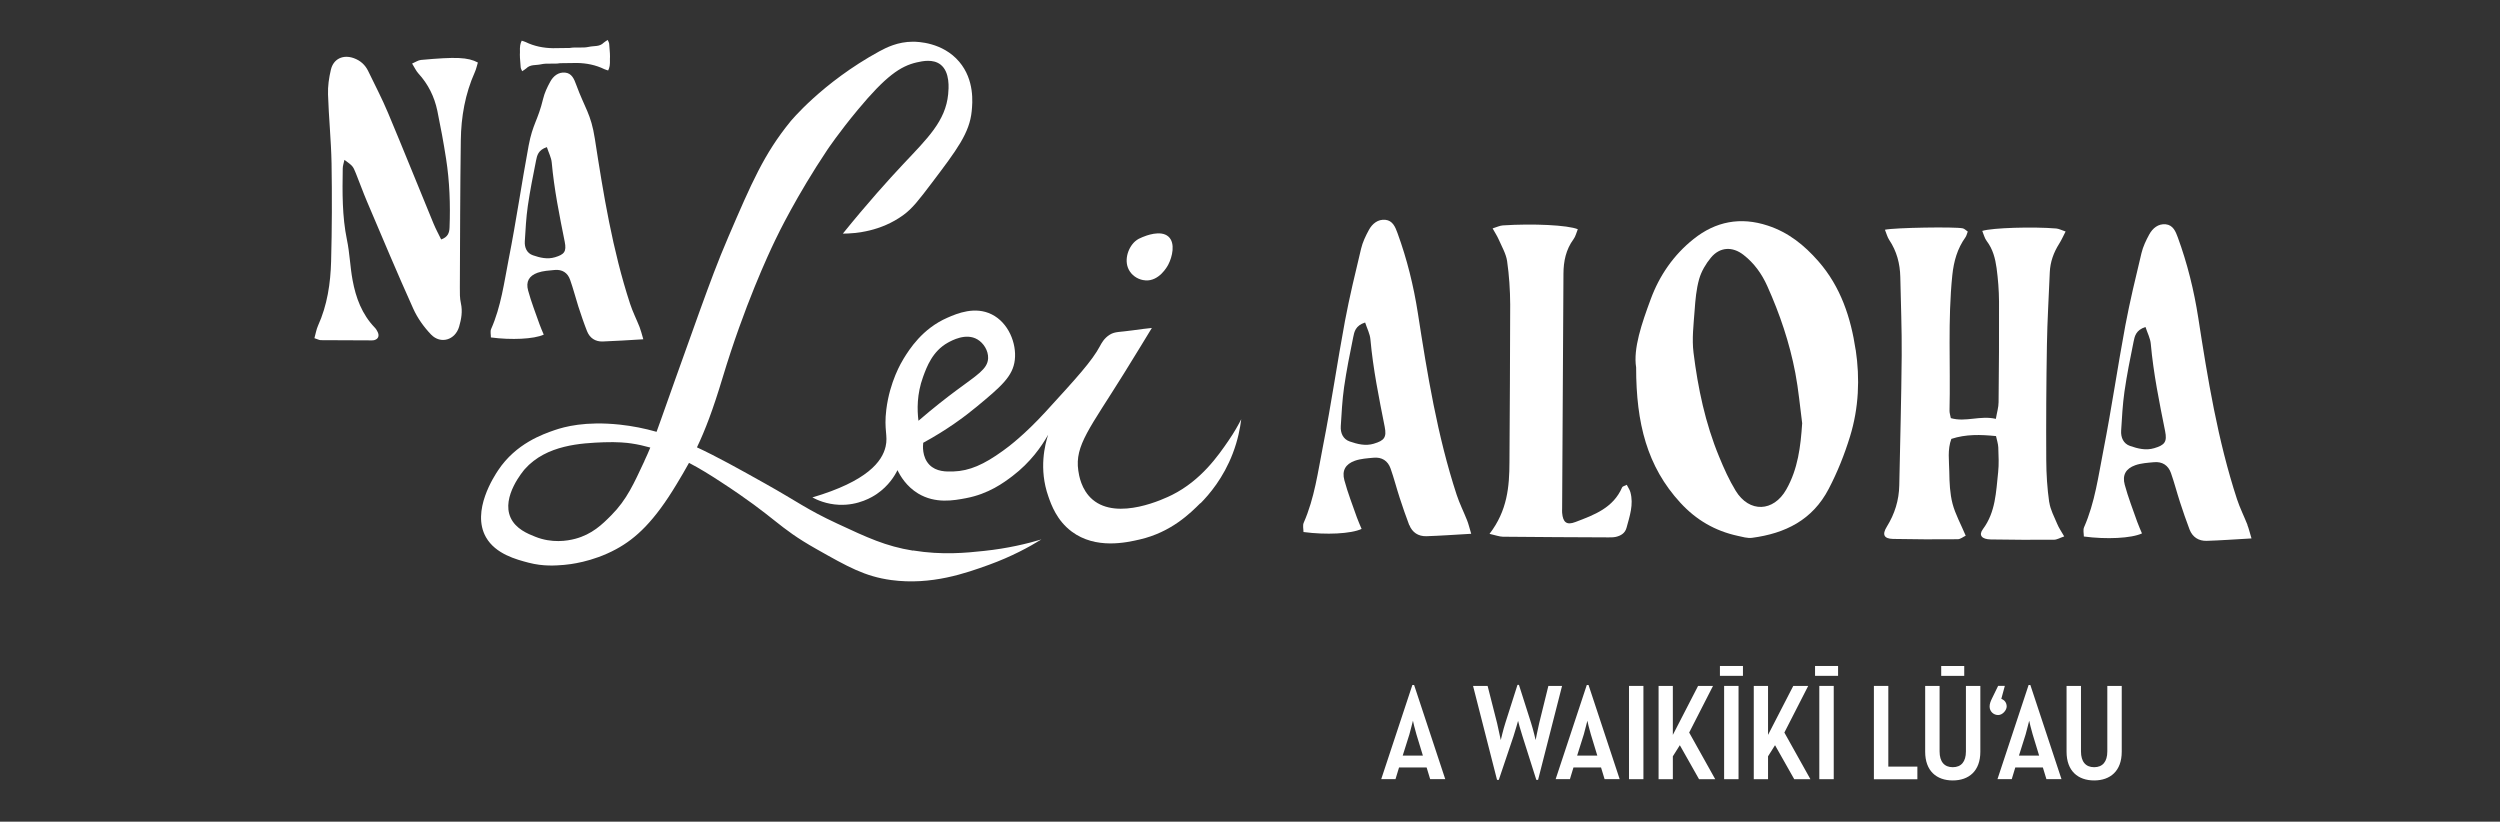
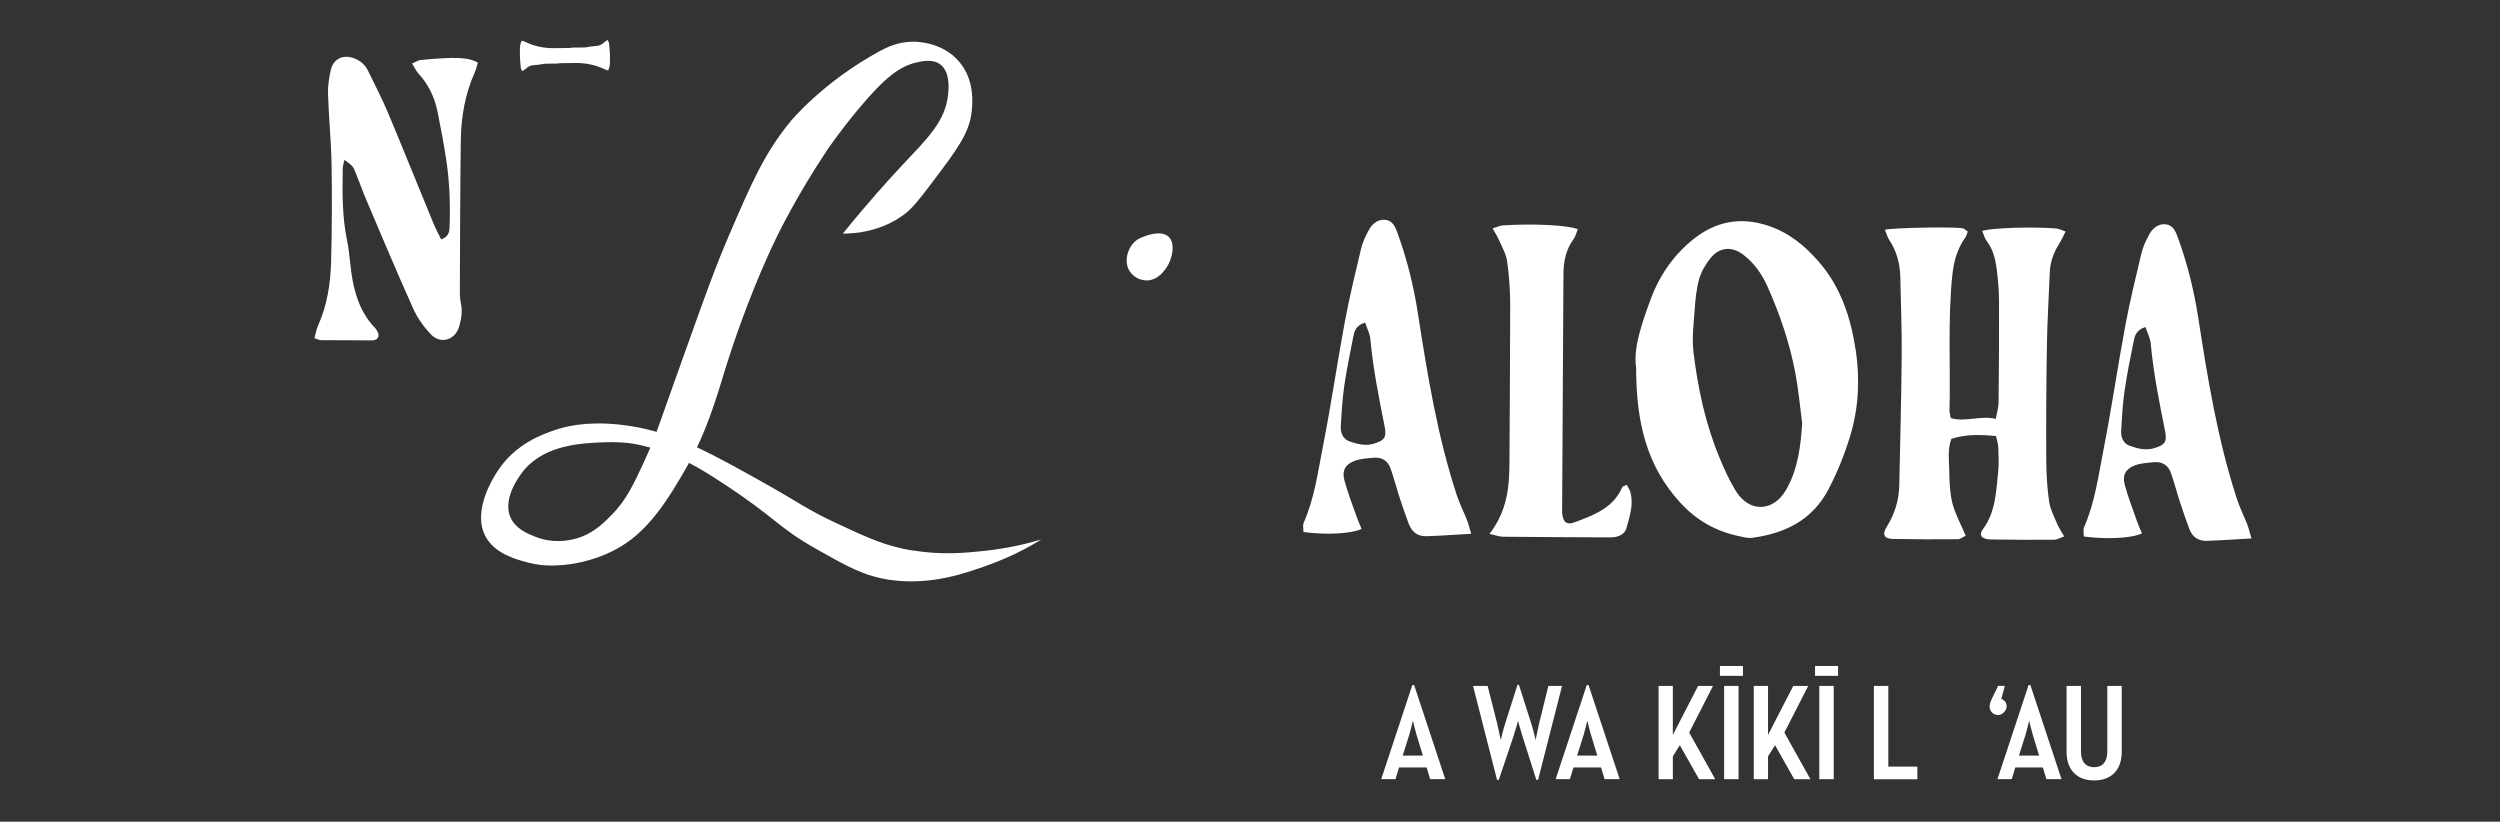
<svg xmlns="http://www.w3.org/2000/svg" id="Layer_2" version="1.1" viewBox="0 0 3398.4 1116.9">
  <rect x="0" y="0" width="3398.4" height="1116.9" fill="#333333" stroke="none" />
  <defs>
    <style>
      .st0 {
        fill: #fff;
      }
    </style>
  </defs>
  <g>
    <path class="st0" d="M1241,748.5c-37-6-61.8-17.6-103-36.8-41.7-19.4-53.3-29.4-97.6-54.2-36.2-20.3-65.7-36.7-93-49.4,11-23,21.7-50.8,34.8-94.4,29.6-98.2,62.6-168.6,71.4-186.9,3.7-7.8,29.3-60.8,71.2-123.4,0,0,15.6-23.3,41.3-54.2,37.8-45.5,57.8-59.3,80.1-64.4,8-1.8,22.1-4.8,32.2,2.9,13.3,10.2,11.2,32.8,10.5,40.3-3.5,36.7-28.5,60.4-60.9,94.9-20,21.3-48.7,53.1-82.3,94.7,18.6-.1,51.8-3.3,81.9-25,12.6-9.1,21.6-20.9,39.1-44,34.2-45.2,51.3-67.8,54.2-97.6,1.1-11.2,4.1-42.2-17-67.1-22.6-26.6-56.8-27.2-62.9-27.2-20.7,0-36.2,8-45.7,13.1-78.1,42.7-121.2,95.8-121.2,95.8-35.5,43.8-52.1,82.2-84,156.4-14.8,34.4-24.6,61.3-39.1,101.2-17.8,49.1-52.2,146.3-52.2,146.3-2.2,6.1-4.2,11.8-6.3,17.5-16.1-4.6-32.5-7.9-50.1-9.8-46.9-4.9-75,2.9-88.5,7.5-15.8,5.5-52.5,18.1-76.7,54.5-5,7.5-36.9,55.4-16.6,91.1,13,22.9,41.5,30.3,57.9,34.6,20.3,5.3,36.9,3.9,48.3,3,6.8-.6,38.1-3.7,70.6-21.3,27.2-14.7,51.9-37.8,82.4-88.5,6.1-10.1,11.6-19.4,16.8-28.9,14.8,7.7,28.7,16.4,42.2,25.2,78.3,50.9,76.5,61.2,130.9,91.9,43.3,24.5,66.1,37.3,101.7,42.2,54.9,7.4,102.1-9.6,132.9-20.7,30.9-11.2,55-24.4,71.3-34.5-19,5.7-45.6,12.2-77.9,15.6-24.1,2.6-56.8,5.9-96.5-.6ZM876,626.7c-14.2,30.2-23.7,52.3-45.1,73.8-12.2,12.3-26,25.8-48.9,31.9-10.8,2.9-31.8,6.3-54.4-2.8-10.1-4-26.5-10.6-33.5-25.9-13-28.6,17.8-64.2,19.2-65.9,29.5-33.4,77.7-35.4,107.4-36.6,18.1-.7,32,.7,37.5,1.6,9,1.3,17.5,3.3,25.8,5.6-2.4,5.8-5,11.8-8.1,18.3Z" />
-     <path class="st0" d="M1631.8,684.3c12.1-12.2,31.2-34.6,43.9-67.7,7.1-18.4,10.1-34.8,11.6-46.7-3.7,7.2-9.4,17.7-17.6,29.5-13.6,19.8-36.7,53.4-76.3,73.3-10,5-73.9,35.6-108.2,6.4-15.6-13.3-18.5-33.3-19.4-39.4-5-34.3,15.7-57.5,62.1-132.1,17.1-27.6,30.6-49.7,37.9-61.8-6.3.7-15.5,1.7-26.5,3.3-17.2,2.5-23.4,1.4-30.6,5.8-8,4.9-11.7,12.3-13.4,15.5-10.8,20.3-31.7,43.2-73.6,89-29.3,32-51.3,48.4-58.5,53.5-25.7,18.6-45.4,27.3-67.2,28-9.8.3-23.3.5-32.7-9.2-10.2-10.7-8.7-26.2-8.3-29.8,32.2-17.5,56.4-35.5,72.9-49.2,32.6-27,49.1-41,51.6-63.5,2.6-22.6-8.7-50.5-31.3-61.8-22.7-11.4-46.9-1.4-60.3,4.5-34.4,15-51.8,43.2-59.4,55.4-3.1,5.1-19,31.3-23.7,69.6-3.4,27.7,2.5,35.1-.9,50-4.6,20.4-24.8,47.2-99.6,69.3,6.7,3.6,19.3,9.2,36.1,10,26.7,1.2,45.8-10.8,51.5-14.7,16.2-11.1,24.5-25,28.1-32.4,3.8,7.9,12.1,22.1,28.1,31.8,23.5,14.1,48.3,9.5,65.1,6.3,30.7-5.8,51.2-21,63.2-30.1,24.4-18.6,39.4-40.1,48.4-56.1-4.2,12.9-13,46.3.3,83.9,4,11.5,11.5,32.6,31.7,47.7,32.8,24.5,74.6,14.9,92.4,10.8,43.2-9.9,69.5-36.4,82.5-49.4ZM1248.5,571.8c-1.8-14.4-2.3-36,6.3-59.5,5-13.7,12.8-34.9,33.7-46.5,5.3-2.9,24.6-13.7,40.2-4.4,8.3,4.9,14.9,15.2,14.5,25.6-.6,14.8-15.3,22.9-44,44.3-12.6,9.4-30.2,23-50.6,40.6Z" />
    <path class="st0" d="M1557,381.2c18.7,1.2,29.7-18.7,31.2-21.7,5.3-10.1,9.9-29,.2-37.8-10.6-9.6-31.4-1-35.3.6-3.4,1.4-6.7,2.8-10.1,5.8-10.1,9-16.1,27.8-7,41.1,4.6,6.8,12.6,11.4,20.9,11.9Z" />
    <path class="st0" d="M1915.7,713.5c4,10.3,12.3,15.7,23.3,15.4,19.1-.6,38.1-2,60.9-3.3h0c-2.6-8.6-3.7-13.6-5.6-18.3-4.6-11.6-10.3-22.9-14.2-34.8-26.3-80.4-39.8-163.6-52.7-246.8-5.8-37.2-14.8-73.6-27.7-108.9-3-8.3-6.6-17-16.5-18-10.1-1-17.8,5.3-22.4,13.8-4.4,8.1-8.5,16.6-10.6,25.5-7.8,32.6-15.7,65.3-21.9,98.2-10.5,56.3-18.6,112.9-29.7,169.1-7,35.4-11.6,71.6-26.4,105.2-1.6,3.6-.3,8.5-.3,12.6,30.5,4.1,64.6,2.5,79-4.2-2.1-5.1-4.5-10.3-6.4-15.6-5.9-16.8-12.4-33.4-17-50.5-3.6-13.2,1.4-22,14.3-26.6,7.9-2.8,16.8-3.3,25.3-4.1,11.4-1.1,19.5,4.2,23.2,14.7,4.6,13,8,26.4,12.3,39.6,4.1,12.5,8.3,24.9,13,37.2ZM1867.7,603.1c-11.5,3.5-22.5.6-33-3-9-3.1-12.7-11.5-12.1-20.8,1.1-17.7,2-35.5,4.5-53,3.3-22.8,7.8-45.4,12.4-67.9,1.5-7.4,3-15.8,16.2-20h0c2.8,8.5,6.6,15.6,7.2,23,3.6,40.1,11.6,79.4,19.4,118.7,2.9,14.5-.6,18.8-14.7,23Z" />
    <path class="st0" d="M2211.4,659c-3.1,1.6-5.7,2.1-6.3,3.4-12,28-37.9,37.5-63.5,47.2-11.9,4.6-17,.6-18.1-12.5-.2-2,0-4,0-5.9.6-106.4,1.1-212.8,1.8-319.2.1-16.7,3.3-32.7,13.6-46.7,2.9-3.9,4-9.1,5.9-13.7-13.4-5.6-60.5-7.9-101.9-5.2-4.2.3-8.2,2.3-13.9,4.1,3.5,6.2,6.3,10.5,8.3,15.1,4.2,9.7,9.9,19.2,11.4,29.3,2.8,19.5,4.1,39.4,4.2,59.1,0,71.4-.7,142.8-1,214.1-.1,33.4-2.8,66-27.1,97.6h0c8.5,1.9,13.3,3.8,18.1,3.9,47.9.5,95.9.7,143.8.9,3.3,0,6.7,0,9.9-.7,6.7-1.6,12.4-4.9,14.4-12.2,4.3-15.9,9.9-31.7,5.3-48.5-.9-3.4-3.1-6.4-4.9-10Z" />
    <path class="st0" d="M2522.5,475.7c-6.5-43.5-20.1-85.7-50.7-120.6-19.3-22-40.7-39.2-68.7-48.4-37.2-12.3-71-5.7-101,18.3-27,21.5-46.3,49.5-58.1,81.5-12.4,33.4-24,67.4-19.9,93,0,75.7,14.8,134.7,60.2,184,21.5,23.4,47.1,38.2,77.8,44.9,6.4,1.4,13.3,3.5,19.6,2.7,45.1-6,82.2-24.2,104.2-66.6,12-23,21.4-46.6,29-71.3,11.9-38.7,13.5-78.7,7.7-117.6ZM2449.8,575.4c-2.1,31.6-5.7,62-21.6,90-17.3,30.6-50.3,32-68.8,1.7-8.9-14.6-16-30.4-22.5-46.3-18.8-45.4-28.8-93.1-34.8-141.5-2.3-18.7.1-38.1,1.5-57.2,1-14.4,2.3-29.1,6.2-42.9,3-10.4,9-20.6,16-29,12.1-14.6,29.2-15.5,44.3-3.7,14.4,11.2,24.8,25.7,32.2,42.2,17.1,38,30.4,77.3,38.2,118.3,4.3,22.6,6.3,45.5,9.3,68.3h0Z" />
    <path class="st0" d="M2785.6,682.7c-2.7-18.9-3.9-38.1-4-57.2-.3-52.2,0-104.4.9-156.6.5-33,2.6-65.9,3.9-98.8.6-14.2,5.3-27,12.9-39,3-4.7,5.3-10,8.6-16.4-5.7-1.9-9.2-3.8-12.8-4.1-31.2-2.6-86.9-1-100.5,3.3,2,4.8,3.2,10,6.1,13.8,8.4,11,11.6,23.8,13.4,36.8,2,15,3.2,30.2,3.3,45.4.2,45.6-.1,91.2-.6,136.8,0,6.9-2.2,13.7-3.7,22.7-21.4-5-40.9,4.8-61.2-1-.7-3.9-1.9-7.1-1.8-10.2,1.5-61.4-2.5-122.8,3.8-184.1,2-19,6.8-36.1,17.9-51.6,1.4-2,1.9-4.6,3.1-7.7-2.6-1.8-4.5-3.9-6.8-4.4-10.4-2.3-92.8-1-105.8,1.9h0c2.3,5.7,3.4,10.2,5.8,13.8,10.3,15.4,14.7,32.3,15.1,50.5.7,35.6,2.2,71.3,1.9,106.9-.5,58.8-2.1,117.5-3.3,176.3-.4,20.3-6.2,38.8-16.9,56.1-6.7,10.8-4,16.4,8.4,16.7,29.3.6,58.6.7,87.9.4,3.8,0,7.6-3.3,10.9-4.8-6.6-15.7-14.1-29.1-17.9-43.5-3.6-13.9-4.2-28.7-4.4-43.2-.2-14.9-2.7-30.2,2.8-44.9,19.9-6.5,39.6-5.9,60.7-3.8,1.2,5.5,2.9,10.5,3.1,15.5.4,11.2,1,22.6-.2,33.7-2.9,26.7-3.4,54.1-20.7,77.3-6.1,8.2-1.7,13.8,10.7,14,28.6.5,57.2.6,85.9.4,4.1,0,8.1-2.6,13.9-4.5-3.9-6.8-7.3-11.6-9.5-17-4.1-9.7-9.3-19.4-10.8-29.5Z" />
    <path class="st0" d="M3055.1,713.4c-4.6-11.6-10.3-22.9-14.2-34.8-26.3-80.4-39.8-163.6-52.7-246.8-5.8-37.2-14.8-73.6-27.7-108.9-3-8.3-6.6-17-16.5-18-10.1-1-17.8,5.3-22.4,13.8-4.4,8.1-8.5,16.6-10.6,25.5-7.8,32.6-15.7,65.3-21.9,98.2-10.5,56.3-18.7,112.9-29.7,169.1-7,35.4-11.6,71.6-26.4,105.2-1.6,3.6-.3,8.5-.3,12.6,30.5,4.1,64.6,2.5,79-4.2-2.1-5.1-4.5-10.3-6.4-15.6-5.9-16.8-12.4-33.4-17-50.5-3.6-13.2,1.4-22,14.3-26.6,7.9-2.8,16.8-3.3,25.3-4.1,11.4-1.1,19.5,4.2,23.2,14.7,4.6,13,8,26.4,12.3,39.6,4.1,12.5,8.3,24.9,13,37.2,4,10.3,12.3,15.7,23.3,15.4,19.1-.6,38.1-2,60.9-3.3h0c-2.6-8.6-3.7-13.6-5.6-18.3ZM2928.5,609.2c-11.5,3.5-22.5.6-33-3-9-3.1-12.7-11.5-12.1-20.8,1.1-17.7,2-35.5,4.5-53,3.3-22.8,7.8-45.4,12.4-67.9,1.5-7.4,3.1-15.8,16.2-20h0c2.8,8.5,6.6,15.6,7.2,23,3.6,40.1,11.6,79.4,19.5,118.7,2.9,14.5-.6,18.8-14.7,23Z" />
    <path class="st0" d="M572.2,81.5c-3.6.3-7.1,2.8-12,4.9,3.5,5.6,5.4,10,8.5,13.4,13.4,14.6,21.8,31.7,25.8,50.8,4.5,21.7,8.5,43.4,11.9,65.3,4.8,30.9,5.9,62,4.7,93.3-.3,7.1-2.1,13-11.4,16.3-3.5-7.2-7.5-14.5-10.6-22.1-20.6-50-40.7-100.1-61.6-149.9-8.1-19.4-17.9-38-27-56.9-4.1-8.5-10.7-14.4-19.7-17.6-14.4-5.1-27.5.9-31,15.7-2.6,11-4.3,22.5-3.9,33.8,1,31.1,4.2,62.2,4.8,93.4.7,44.4.6,88.9-.6,133.3-.8,30-5.2,59.7-17.8,87.5-2.3,5.2-3.2,11-4.9,17h0c4.2,1.3,6.4,2.7,8.6,2.7,23,.2,46,.2,69,.3,1.2,0,2.4,0,3.6-.3,5.5-1.4,7.4-5.7,4.8-11.1-1-2.1-2.3-4.3-4-6-17.4-18.1-25.7-40.5-30.1-64.4-3.4-18.2-3.9-36.9-7.7-55-6.6-32.1-6.2-64.4-5.7-96.8,0-3.7,1.4-7.5,2.3-11.8,11.3,8.3,11.5,8.3,15.5,18.2,5.2,12.8,9.8,25.8,15.2,38.5,20.7,48.6,41.1,97.4,62.8,145.5,5.8,12.9,14.5,25.1,24.3,35.3,13.1,13.5,32.8,7.4,38.1-10.7,3-10.3,4.9-20.8,2.4-31.9-1.6-6.9-1.4-14.3-1.4-21.5.3-66.7.4-133.3,1.3-200,.4-31.9,5.9-63.2,19.1-92.7,1.9-4.2,2.8-8.8,4.1-13-13.5-7.2-29.6-7.9-77.5-3.5Z" />
-     <path class="st0" d="M739.2,455c-1.9-4.7-4.1-9.3-5.8-14.2-5.3-15.2-11.3-30.3-15.5-45.9-3.3-12,1.2-20,13-24.2,7.2-2.5,15.3-3,23-3.7,10.4-1,17.8,3.8,21.1,13.4,4.2,11.8,7.3,24,11.1,36,3.7,11.3,7.5,22.7,11.9,33.8,3.7,9.3,11.2,14.3,21.2,14,17.3-.6,34.7-1.8,55.3-3h0c-2.3-7.8-3.4-12.4-5.1-16.7-4.2-10.6-9.4-20.8-12.9-31.6-23.9-73.1-36.2-148.7-47.9-224.4-5.2-33.8-13.6-41.3-25.4-73.5-2.7-7.5-6-15.5-15-16.3-9.2-.9-16.2,4.8-20.3,12.5-4,7.3-7.7,15.1-9.6,23.1-7.1,29.6-14.1,33.8-19.7,63.7-9.5,51.1-16.9,102.6-27,153.7-6.3,32.2-10.5,65.1-24,95.6-1.4,3.3-.2,7.7-.3,11.4,27.7,3.7,58.7,2.3,71.8-3.8ZM713.4,328.1c1-16.1,1.8-32.3,4.1-48.2,3-20.7,7.1-41.2,11.2-61.7,1.4-6.8,2.8-14.3,14.7-18.2h0c2.5,7.8,6,14.2,6.6,20.9,3.3,36.4,10.5,72.1,17.7,107.9,2.6,13.2-.6,17.1-13.3,20.9-10.4,3.1-20.5.6-30-2.7-8.2-2.8-11.5-10.5-11-18.9Z" />
    <path class="st0" d="M707.8,91.5c.1,1.6,1.1,3.1,2,5.3,2.2-1.5,4-2.4,5.4-3.7,5.9-5.9,12.7-4,20.3-5.7,8.4-1.9,17.4,0,25.8-1.5l23-.3c12.8.2,25.3,2.6,37.2,8.4,1.7.8,3.5,1.2,5.2,1.8,2-4.1,2.7-7.4,2.4-15.8.3-3.7,0-9.4-1-20.4-.1-1.6-1.1-3.1-2-5.3-2.2,1.5-4,2.4-5.4,3.7-5.9,5.9-12.7,4-20.3,5.7-8.4,1.9-17.4,0-25.8,1.5l-23,.3c-12.8-.2-25.3-2.6-37.2-8.4-1.7-.8-3.5-1.2-5.2-1.8-2,4.1-2.7,7.4-2.4,15.8-.3,3.7,0,9.4,1,20.4Z" />
  </g>
  <g>
    <path class="st0" d="M1919.9,931.2h2.4l42.3,127.9h-20.5l-4.8-15.8h-37.5l-4.8,15.8h-19.4l42.3-127.9ZM1906.8,1027.1h27.4l-8.8-28.9c-2-6.7-4.5-17-4.7-18.5-.4,1.1-2.8,11.6-4.8,18.5l-9.1,28.9Z" />
    <path class="st0" d="M2002.6,932.4h19.6l12.9,50.7c2,8.8,4.8,22,5,22.9.2-.7,3.2-14,6.3-23.5l16.4-51.5h2l16.4,51.5c3,9.3,6.3,23.5,6.3,23.5,0,0,2.6-13.6,4.8-22.9l12.5-50.7h18.6l-32.6,127.7h-2.4l-18.8-59.3c-2.6-7.8-5.8-19.8-6-20.9-.2.6-3.5,12.7-6.2,20.9l-20,59.3h-2.4l-32.6-127.7Z" />
    <path class="st0" d="M2157,931.2h2.4l42.3,127.9h-20.5l-4.8-15.8h-37.5l-4.8,15.8h-19.4l42.3-127.9ZM2143.9,1027.1h27.4l-8.8-28.9c-2-6.7-4.5-17-4.7-18.5-.4,1.1-2.8,11.6-4.8,18.5l-9.1,28.9Z" />
-     <path class="st0" d="M2214.4,932.4h19.6v126.8h-19.6v-126.8Z" />
    <path class="st0" d="M2254.6,932.4h19.4v66.6l34.3-66.6h20.3l-32.4,63.4,35.4,63.4h-22l-26.1-46.2-9.5,15.1v31.1h-19.4v-126.8Z" />
    <path class="st0" d="M2338,905.3h31.3v13.4h-31.3v-13.4ZM2343.7,932.4h19.6v126.8h-19.6v-126.8Z" />
    <path class="st0" d="M2384,932.4h19.4v66.6l34.3-66.6h20.3l-32.4,63.4,35.4,63.4h-22l-26.1-46.2-9.5,15.1v31.1h-19.4v-126.8Z" />
    <path class="st0" d="M2467.3,905.3h31.3v13.4h-31.3v-13.4ZM2473.1,932.4h19.6v126.8h-19.6v-126.8Z" />
    <path class="st0" d="M2547.3,932.4h19.6v109.7h39.5v17.2h-59.1v-126.8Z" />
-     <path class="st0" d="M2617,1021.9v-89.5h19.6v89.1c0,13.8,6.3,21.4,17.9,21.4s17.9-7.6,17.9-21.4v-89.1h19.6v89.5c0,26.1-15.5,39-37.5,39s-37.5-12.9-37.5-39ZM2638.8,905.3h31.3v13.4h-31.3v-13.4Z" />
    <path class="st0" d="M2704.6,960.5c0-3.9,1.3-7.1,3.4-11.4l8.2-16.8h9.1l-4.8,17.7c4.7,1.7,7.3,5.6,7.3,10.4s-5.4,11.6-11.6,11.6-11.6-4.8-11.6-11.6Z" />
    <path class="st0" d="M2757.6,931.2h2.4l42.3,127.9h-20.5l-4.8-15.8h-37.5l-4.8,15.8h-19.4l42.3-127.9ZM2744.5,1027.1h27.4l-8.8-28.9c-2-6.7-4.5-17-4.7-18.5-.4,1.1-2.8,11.6-4.8,18.5l-9.1,28.9Z" />
    <path class="st0" d="M2809.2,1021.9v-89.5h19.6v89.1c0,13.8,6.3,21.4,17.9,21.4s17.9-7.6,17.9-21.4v-89.1h19.6v89.5c0,26.1-15.5,39-37.5,39s-37.5-12.9-37.5-39Z" />
  </g>
</svg>